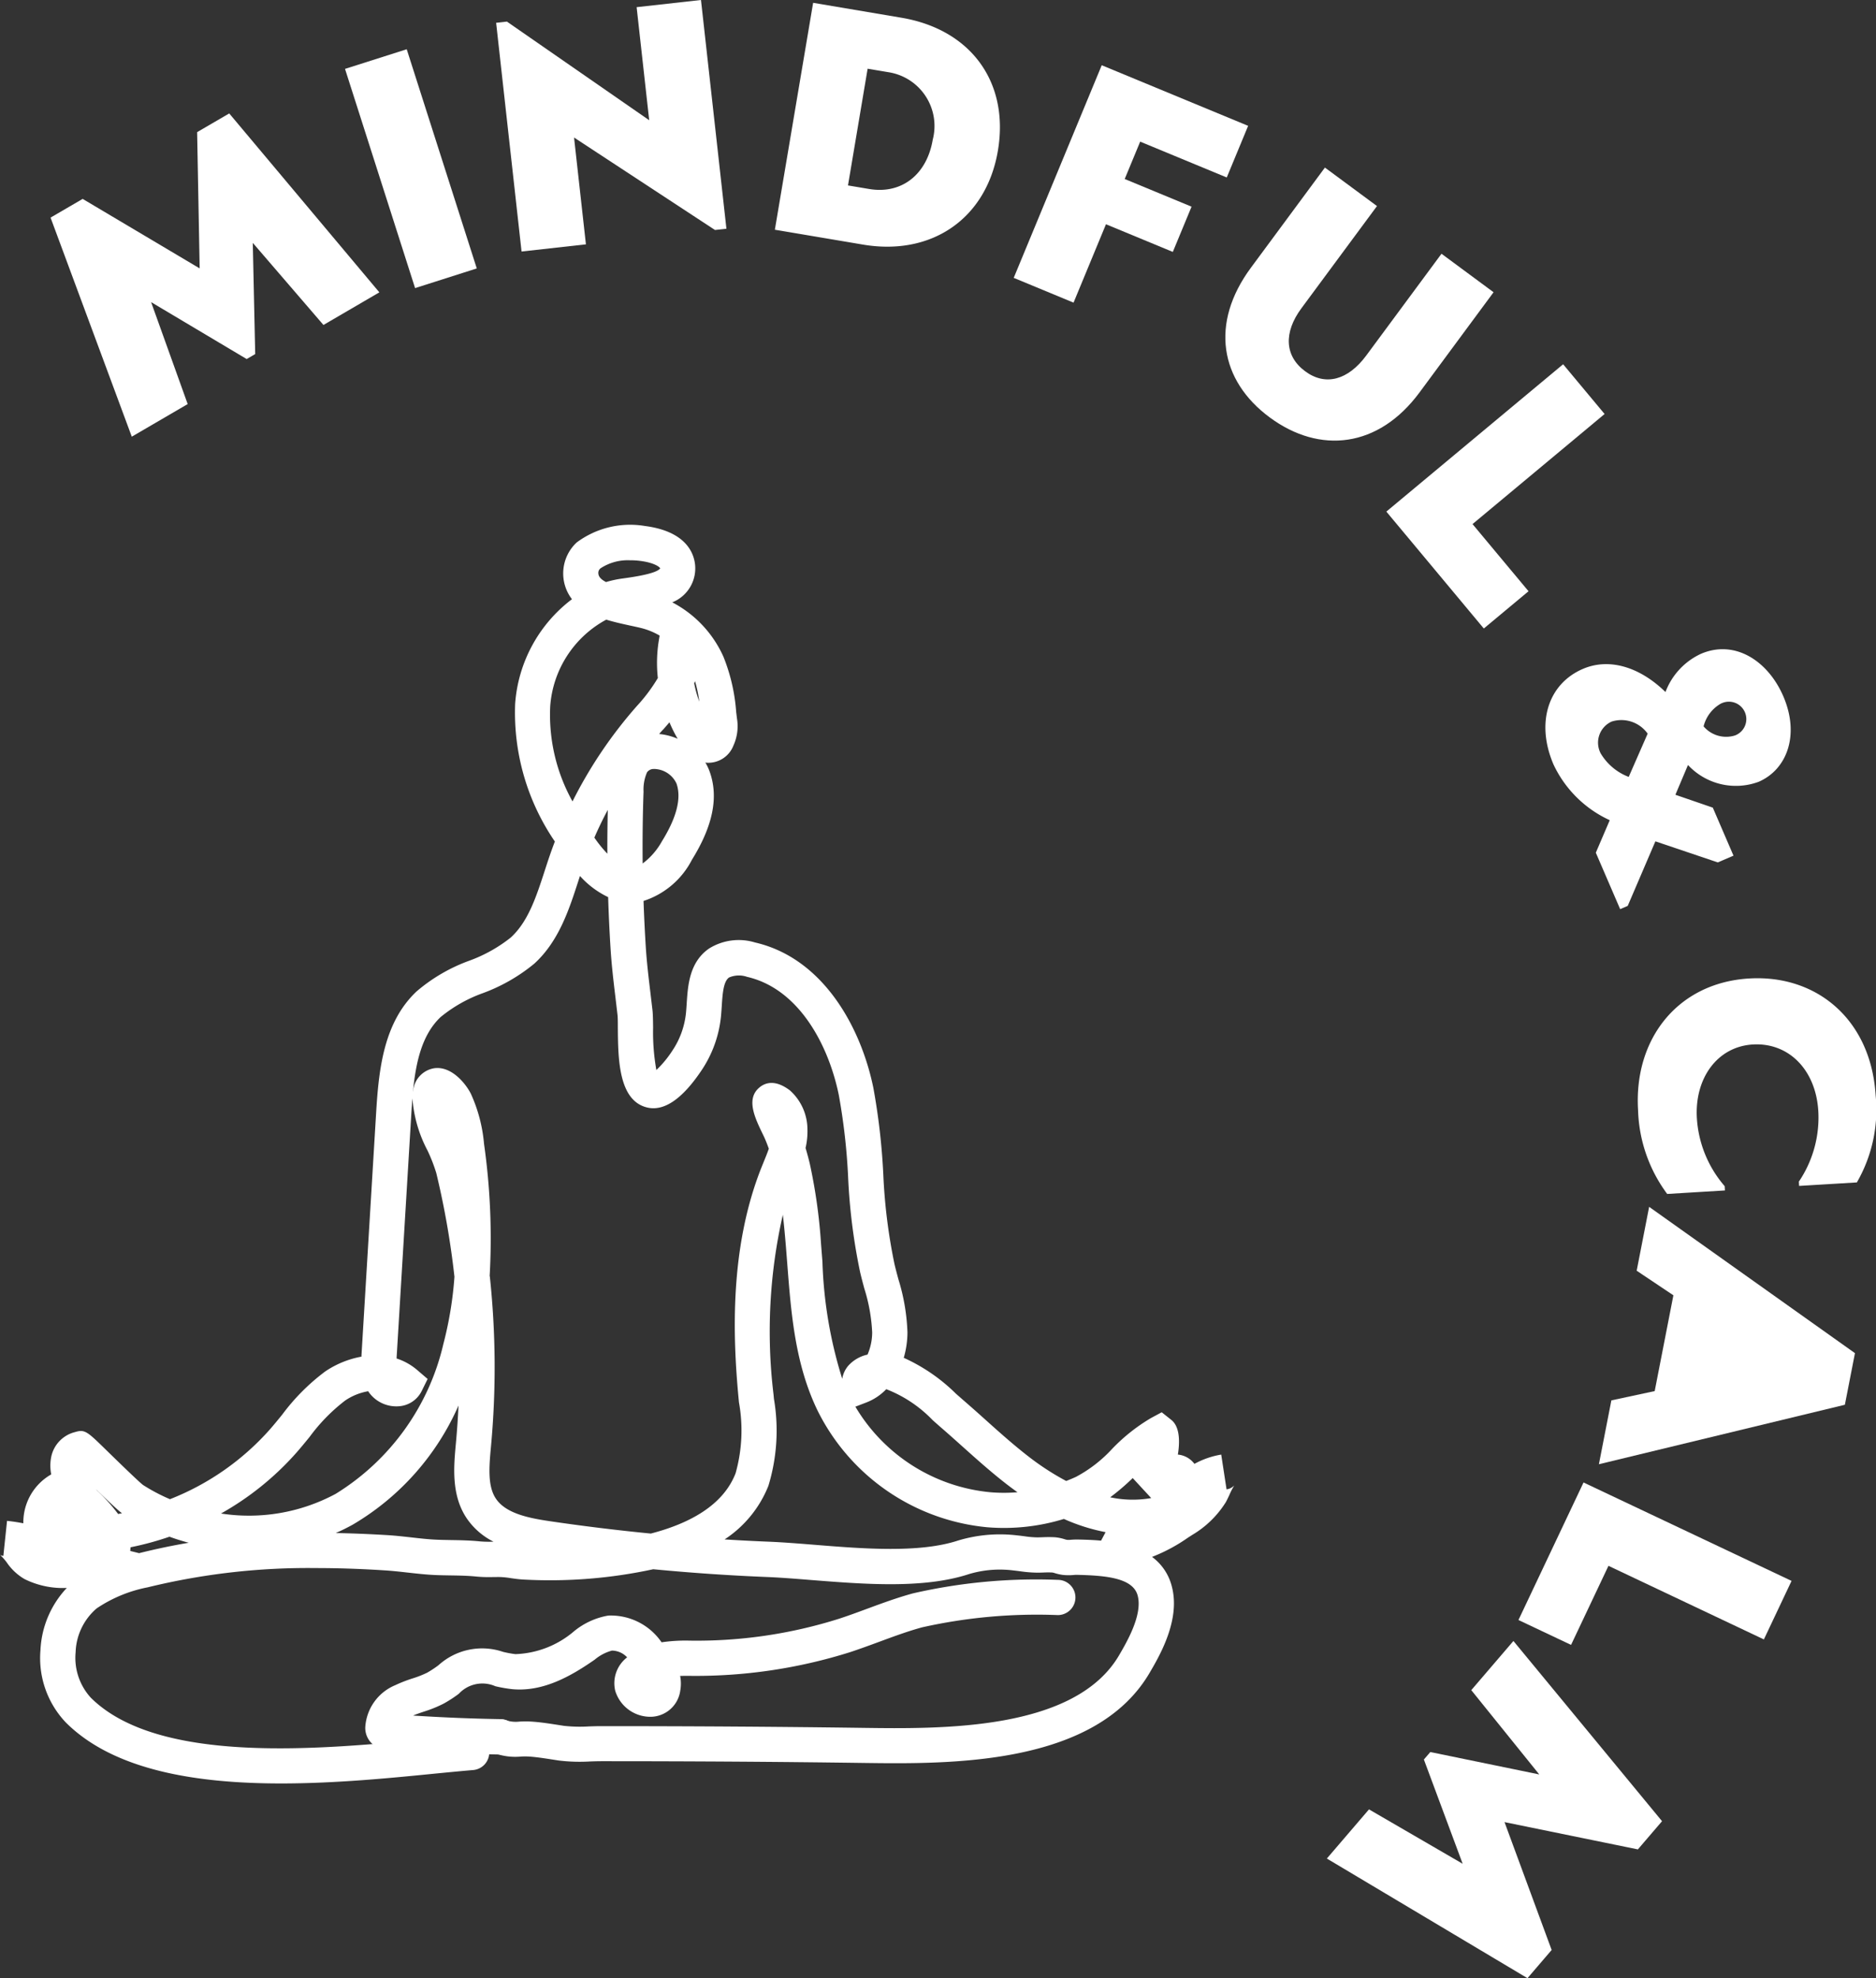
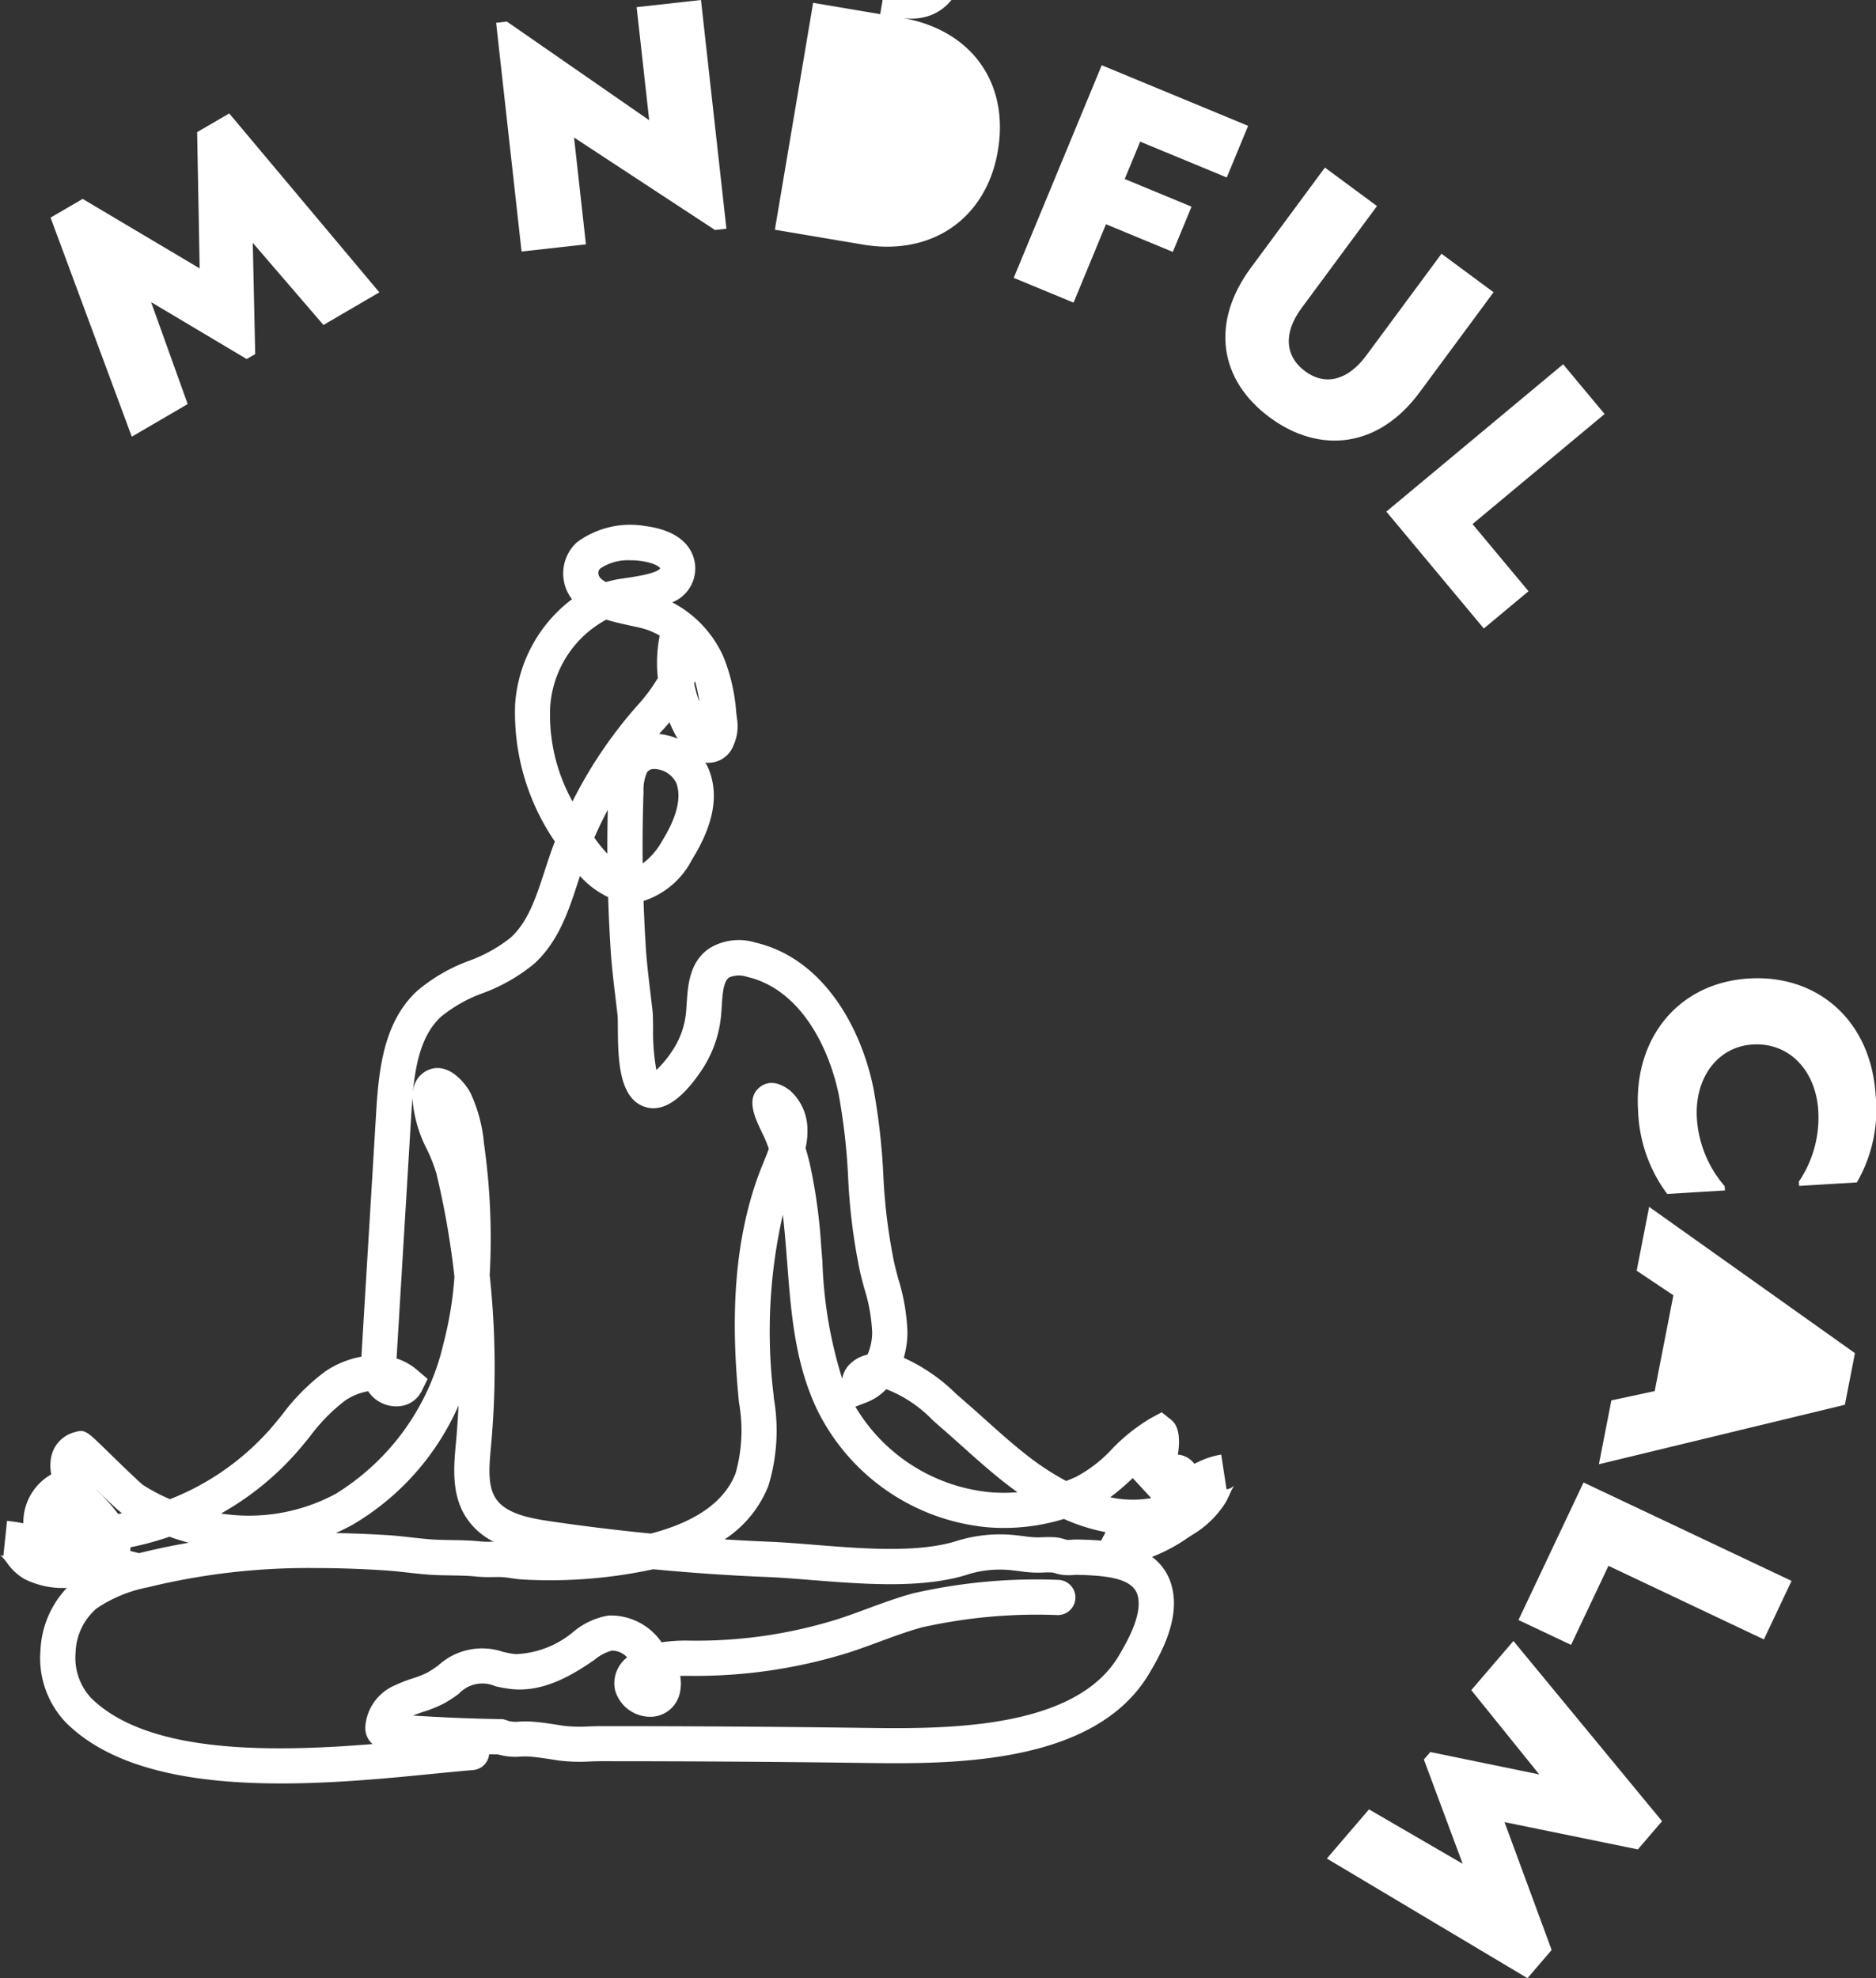
<svg xmlns="http://www.w3.org/2000/svg" width="124.165" height="130.927" viewBox="0 0 124.165 130.927">
  <rect x="0" y="0" width="124.165" height="130.927" fill="#333333" stroke="none" />
  <g id="MindFullCalm" transform="translate(-283.792 -408.478)">
    <g id="Gruppe_11581" data-name="Gruppe 11581">
      <path id="Pfad_13521" data-name="Pfad 13521" d="M308.9,427.828l-3.7,2.159-4.677-5.434.16,7.361-.565.328-6.325-3.767,2.421,6.748-3.7,2.158-5.376-14.5,2.125-1.238,7.744,4.6-.168-9.019,2.125-1.238Z" fill="#fff" />
    </g>
    <g id="Gruppe_11582" data-name="Gruppe 11582">
-       <path id="Pfad_13522" data-name="Pfad 13522" d="M311.265,427.547l-4.638-14.509,4.084-1.3,4.637,14.507Z" fill="#fff" />
-     </g>
+       </g>
    <g id="Gruppe_11583" data-name="Gruppe 11583">
      <path id="Pfad_13523" data-name="Pfad 13523" d="M325.928,408.952l4.259-.474,1.684,15.139-.757.084-9.328-6.121.786,7.071-4.26.474-1.683-15.138.713-.08,9.418,6.528Z" fill="#fff" />
    </g>
    <g id="Gruppe_11584" data-name="Gruppe 11584">
-       <path id="Pfad_13524" data-name="Pfad 13524" d="M343.446,409.65c4.635.781,7.153,4.3,6.393,8.8s-4.378,6.984-8.926,6.218l-5.836-.985,2.533-15.019Zm-2.133,11.336c2.167.365,3.826-.966,4.213-3.262a3.6,3.6,0,0,0-2.909-4.463l-1.4-.235-1.3,7.725Z" fill="#fff" />
+       <path id="Pfad_13524" data-name="Pfad 13524" d="M343.446,409.65c4.635.781,7.153,4.3,6.393,8.8s-4.378,6.984-8.926,6.218l-5.836-.985,2.533-15.019Zc2.167.365,3.826-.966,4.213-3.262a3.6,3.6,0,0,0-2.909-4.463l-1.4-.235-1.3,7.725Z" fill="#fff" />
    </g>
    <g id="Gruppe_11585" data-name="Gruppe 11585">
      <path id="Pfad_13525" data-name="Pfad 13525" d="M364.986,420.225l-5.73-2.372-1.024,2.473,4.424,1.831-1.24,2.995-4.424-1.831-2.146,5.188-3.96-1.64,5.825-14.073,9.69,4.011Z" fill="#fff" />
    </g>
    <g id="Gruppe_11586" data-name="Gruppe 11586">
      <path id="Pfad_13526" data-name="Pfad 13526" d="M366.583,426.2l4.9-6.631,3.446,2.548-5.006,6.771c-1.177,1.592-1.114,3.155.251,4.163,1.347,1,2.842.585,4.045-1.042l4.98-6.736,3.446,2.548-4.9,6.631c-2.716,3.675-6.6,4.1-9.911,1.657S363.867,429.876,366.583,426.2Z" fill="#fff" />
    </g>
    <g id="Gruppe_11587" data-name="Gruppe 11587">
      <path id="Pfad_13527" data-name="Pfad 13527" d="M381.253,443.166l3.706,4.445L382,450.077l-6.451-7.737,11.7-9.753,2.745,3.293Z" fill="#fff" />
    </g>
    <g id="Gruppe_11588" data-name="Gruppe 11588">
-       <path id="Pfad_13528" data-name="Pfad 13528" d="M393.355,464.165l-1.831,4.272-.5.216-1.611-3.737.922-2.151a7.611,7.611,0,0,1-3.719-3.68c-1.18-2.738-.38-5.333,1.938-6.332,1.7-.733,3.714-.18,5.469,1.528a4.548,4.548,0,0,1,2.346-2.527c2.238-.965,4.439.456,5.455,2.814,1.1,2.558.241,4.848-1.638,5.657a4.331,4.331,0,0,1-4.673-1.113l-.833,1.97,2.476.852,1.369,3.178-1.039.447ZM391.59,459.9l1.254-2.863a2.134,2.134,0,0,0-2.382-.8,1.531,1.531,0,0,0-.724,2.112A3.684,3.684,0,0,0,391.59,459.9Zm6.124-4.866a2.4,2.4,0,0,0-1.168,1.521,1.961,1.961,0,0,0,2.081.6,1.154,1.154,0,1,0-.913-2.117Z" fill="#fff" />
-     </g>
+       </g>
    <g id="Gruppe_11589" data-name="Gruppe 11589">
      <path id="Pfad_13529" data-name="Pfad 13529" d="M399.552,473.242c4.474-.271,8.077,2.716,8.383,7.754a9.614,9.614,0,0,1-1.245,5.744l-3.822.231-.017-.283a7.58,7.58,0,0,0,1.287-4.677c-.165-2.715-1.954-4.547-4.344-4.4-2.323.142-3.855,2.218-3.692,4.89a7.581,7.581,0,0,0,1.84,4.487l.017.283-3.822.232a9.768,9.768,0,0,1-1.928-5.552C391.922,477.214,394.86,473.526,399.552,473.242Z" fill="#fff" />
    </g>
    <g id="Gruppe_11590" data-name="Gruppe 11590">
      <path id="Pfad_13530" data-name="Pfad 13530" d="M390.442,501.166l2.868-.615,1.237-6.34-2.43-1.627.825-4.227,13.622,9.683-.667,3.416-16.28,3.936Z" fill="#fff" />
    </g>
    <g id="Gruppe_11591" data-name="Gruppe 11591">
-       <path id="Pfad_13531" data-name="Pfad 13531" d="M397.328,496.083l-.737,3.778,4.811-1.033Z" fill="#fff" />
-     </g>
+       </g>
    <g id="Gruppe_11592" data-name="Gruppe 11592">
      <path id="Pfad_13532" data-name="Pfad 13532" d="M390.25,512.117l-2.476,5.233-3.481-1.647L388.6,506.6l13.768,6.514-1.832,3.874Z" fill="#fff" />
    </g>
    <g id="Gruppe_11593" data-name="Gruppe 11593">
      <path id="Pfad_13533" data-name="Pfad 13533" d="M371.611,531.491l2.789-3.254,6.2,3.6-2.567-6.9.425-.495,7.212,1.483-4.5-5.58,2.789-3.254,9.837,11.928-1.6,1.867-8.826-1.806,3.119,8.464-1.6,1.866Z" fill="#fff" />
    </g>
    <g id="Gruppe_11594" data-name="Gruppe 11594">
      <path id="Pfad_13534" data-name="Pfad 13534" d="M316.935,524.606h-.02c-2.772-.047-5.035-.174-7.579-.35a1.49,1.49,0,0,1-.918-.368,1.43,1.43,0,0,1-.451-1.073,3.226,3.226,0,0,1,1.988-2.8,9.292,9.292,0,0,1,1.153-.449,6.75,6.75,0,0,0,.957-.377,7.006,7.006,0,0,0,.747-.492,4.3,4.3,0,0,1,4.275-.886,6.894,6.894,0,0,0,.822.151,6.3,6.3,0,0,0,3.886-1.523,4.879,4.879,0,0,1,2.253-1.029,4.066,4.066,0,0,1,3.531,1.769,10.851,10.851,0,0,1,1.85-.111,31.3,31.3,0,0,0,9.9-1.45c.628-.205,1.248-.435,1.868-.664.972-.359,1.978-.73,3.018-1.014a36.5,36.5,0,0,1,9.59-.894h0a1.165,1.165,0,0,1,0,2.331,34.8,34.8,0,0,0-8.983.811c-.943.257-1.857.595-2.825.953-.648.239-1.3.478-1.951.693a34.006,34.006,0,0,1-10.646,1.565c-.2,0-.4,0-.593.005a2.6,2.6,0,0,1,.009.968,2,2,0,0,1-1.915,1.736,2.428,2.428,0,0,1-2.39-1.723,2.157,2.157,0,0,1,.788-2.21,1.388,1.388,0,0,0-1.005-.448,2.993,2.993,0,0,0-1.141.6c-1.567,1.09-3.421,2.153-5.478,1.952a9.494,9.494,0,0,1-1.1-.194,2.128,2.128,0,0,0-2.415.5,8.661,8.661,0,0,1-1.012.656,8.5,8.5,0,0,1-1.3.526c-.253.085-.5.167-.715.261,1.9.119,3.681.2,5.814.236a1.166,1.166,0,0,1-.019,2.331Z" fill="#fff" />
    </g>
    <g id="Gruppe_11595" data-name="Gruppe 11595">
      <path id="Pfad_13535" data-name="Pfad 13535" d="M302.4,526.521c-5.537,0-11.043-.838-14.247-4.031a6.188,6.188,0,0,1-1.683-4.794,6.427,6.427,0,0,1,1.743-4.116,5.688,5.688,0,0,1-2.8-.588,3.638,3.638,0,0,1-1.175-1.1,3.915,3.915,0,0,0-.44-.5.512.512,0,0,0,.216.068l.244-2.319c.361.036.721.092,1.079.161a3.652,3.652,0,0,1,1.846-3.237,2.93,2.93,0,0,1,.018-1.245,2.133,2.133,0,0,1,1.551-1.554c.655-.195.791-.063,2.083,1.2.695.678,2.142,2.089,2.424,2.3a12.17,12.17,0,0,0,1.782.941,17.257,17.257,0,0,0,6.611-4.616c.278-.317.546-.647.814-.976a13.926,13.926,0,0,1,2.85-2.863,6.266,6.266,0,0,1,2.4-.98q0-.037,0-.072l.974-16.123c.177-2.922.528-5.944,2.662-7.969a11.277,11.277,0,0,1,3.489-2.039,9.78,9.78,0,0,0,2.748-1.531c1.158-1.052,1.688-2.683,2.25-4.409.105-.323.209-.645.318-.963s.233-.662.359-.99a15.1,15.1,0,0,1-2.628-9.127,9.53,9.53,0,0,1,3.76-6.911,2.8,2.8,0,0,1,.312-3.755,5.925,5.925,0,0,1,4.508-1.092c2.636.339,3.21,1.7,3.318,2.479a2.418,2.418,0,0,1-1.5,2.576,7.519,7.519,0,0,1,3.392,3.611,12.1,12.1,0,0,1,.839,3.648l.049.407a3.1,3.1,0,0,1-.229,1.808,1.782,1.782,0,0,1-1.773,1.142l-.087-.011a3.379,3.379,0,0,1,.288.608c.6,1.685.21,3.592-1.18,5.83a5.5,5.5,0,0,1-3.2,2.721q.054,1.536.15,3.066c.065,1.011.19,2.056.312,3.066l.131,1.11c.028.253.035.662.04,1.149a14.266,14.266,0,0,0,.216,2.8,7.043,7.043,0,0,0,1.055-1.276,5.463,5.463,0,0,0,.9-2.453c.023-.215.037-.439.052-.665.08-1.222.179-2.744,1.481-3.648a3.711,3.711,0,0,1,3.045-.4c4.539,1.048,7.022,5.663,7.831,9.632a43.653,43.653,0,0,1,.655,5.69,36.88,36.88,0,0,0,.744,5.976c.079.331.167.661.256.992a13.34,13.34,0,0,1,.6,3.525,6.134,6.134,0,0,1-.245,1.675,11.831,11.831,0,0,1,3.455,2.376l.481.422c.5.433,1,.876,1.492,1.32.9.808,1.836,1.644,2.795,2.388a17.42,17.42,0,0,0,2.528,1.646c.218-.084.435-.175.649-.273a8.985,8.985,0,0,0,2.382-1.842,11.981,11.981,0,0,1,2.581-2.05l.71-.383.669.532c.57.5.517,1.553.4,2.269a1.535,1.535,0,0,1,.855.358,1.667,1.667,0,0,1,.242.256,5.592,5.592,0,0,1,1.773-.614l.352,2.3a.864.864,0,0,0,.51-.257,4.982,4.982,0,0,0-.331.648c-.1.212-.183.386-.239.478a6.531,6.531,0,0,1-2.2,2.141l-.3.193a11.165,11.165,0,0,1-2.371,1.269,3.468,3.468,0,0,1,1.3,1.92c.608,2.212-.785,4.6-1.455,5.743-3.612,6.186-13.282,6.052-19.066,5.973-5.519-.076-11.153-.113-17.225-.113-.242,0-.49.008-.74.016a11.465,11.465,0,0,1-2.071-.061l-.415-.064c-.528-.082-1.074-.167-1.569-.2a5,5,0,0,0-.52,0,4.013,4.013,0,0,1-1.786-.232,1.163,1.163,0,0,1-.333-.21q.006.039.009.078a1.165,1.165,0,0,1-1.065,1.258c-.776.065-1.636.149-2.559.239C309.553,526.172,305.969,526.521,302.4,526.521Zm2.317-14.256a44.656,44.656,0,0,0-11.152,1.275,9.168,9.168,0,0,0-3.374,1.393,3.988,3.988,0,0,0-1.394,2.907,3.915,3.915,0,0,0,1,3c4.493,4.478,15.34,3.421,22.517,2.722.935-.091,1.806-.176,2.592-.241a1.188,1.188,0,0,1,.877.3,1.165,1.165,0,0,1,1.6-1.251,2.126,2.126,0,0,0,.806.055c.247-.01.5-.016.748,0,.605.037,1.205.131,1.786.221l.4.062a9.55,9.55,0,0,0,1.652.038c.275-.009.548-.018.814-.018,6.082,0,11.727.038,17.257.113,5.272.073,14.1.2,17.022-4.818.508-.871,1.568-2.684,1.219-3.949-.321-1.173-2.153-1.315-4-1.36-.078,0-.16,0-.242.01a3.673,3.673,0,0,1-.73-.008,3.432,3.432,0,0,1-.508-.115,1.071,1.071,0,0,0-.167-.042,5.525,5.525,0,0,0-.56,0c-.146.006-.3.01-.434.01a8.52,8.52,0,0,1-1.149-.094c-.138-.018-.278-.036-.422-.051a7.135,7.135,0,0,0-2.933.234c-3.009.992-6.952.675-10.43.4-1.039-.083-2.029-.163-2.922-.2-2.516-.1-5.044-.275-7.565-.515a32.312,32.312,0,0,1-8.552.684c-.291-.013-.576-.052-.861-.093a5.651,5.651,0,0,0-.674-.074c-.177-.006-.35,0-.522,0a8.987,8.987,0,0,1-1.073-.031c-.569-.059-1.13-.068-1.724-.078-.332-.005-.667-.01-1.008-.024-.632-.027-1.255-.1-1.857-.166-.491-.055-.982-.111-1.473-.141C307.669,512.314,306.154,512.265,304.714,512.265Zm-12.3-1.131.583.145c1.079-.271,2.169-.5,3.283-.689-.433-.116-.858-.247-1.274-.4a20.034,20.034,0,0,1-2.578.7C292.425,510.972,292.42,511.052,292.412,511.134Zm39.337-.765q1.469.092,2.932.151c.922.038,1.942.119,3.013.205,3.257.263,6.951.558,9.514-.285a9.586,9.586,0,0,1,3.9-.338c.162.016.322.037.48.057a6.313,6.313,0,0,0,.882.075l.319-.009a8.022,8.022,0,0,1,.806,0,3,3,0,0,1,.647.128,1.066,1.066,0,0,0,.166.043,1.384,1.384,0,0,0,.287-.007c.149-.01.3-.016.442-.013.439.01.965.023,1.525.074l.3-.562a12.542,12.542,0,0,1-2.761-.874,13.512,13.512,0,0,1-5.072.55,14.009,14.009,0,0,1-11.24-7.742c-1.482-3.072-1.742-6.422-1.993-9.661l-.09-1.145c-.06-.719-.123-1.431-.206-2.135a34.736,34.736,0,0,0-.617,11.886l.028.3a12.517,12.517,0,0,1-.366,5.752A7.592,7.592,0,0,1,331.749,510.369Zm-25.736-.422c1.092.02,2.223.066,3.4.137.531.032,1.063.092,1.6.152.565.064,1.128.129,1.691.152.321.014.637.018.95.024.618.01,1.256.02,1.926.09a6.938,6.938,0,0,0,.8.018h.075a4.669,4.669,0,0,1-1.786-1.56c-1.025-1.534-.85-3.418-.71-4.932q.117-1.262.175-2.521a17.133,17.133,0,0,1-7,7.884C306.772,509.593,306.4,509.779,306.013,509.947Zm10.192-17a56.893,56.893,0,0,1,.081,11.238c-.123,1.327-.245,2.636.321,3.483.661.99,2.188,1.29,3.567,1.494,2.214.326,4.448.6,6.688.819,2.513-.652,4.783-1.845,5.612-3.995a10.471,10.471,0,0,0,.221-4.692l-.029-.306c-.371-3.977-.615-9.884,1.523-15.25l.148-.365c.12-.295.238-.583.335-.864-.093-.261-.191-.512-.3-.754l-.08-.168c-.542-1.117-1.156-2.383-.232-3.14.381-.314,1.04-.534,2.012.205a3.478,3.478,0,0,1,1.156,2.55,4.917,4.917,0,0,1-.124,1.26c.1.331.192.676.279,1.035a35.6,35.6,0,0,1,.746,5.331l.092,1.158a28.8,28.8,0,0,0,1.31,7.752,1.766,1.766,0,0,1,.4-.865,2.4,2.4,0,0,1,1.275-.737,3.741,3.741,0,0,0,.307-1.469,11.4,11.4,0,0,0-.523-2.914c-.094-.351-.187-.7-.271-1.053a39.1,39.1,0,0,1-.8-6.352,41.235,41.235,0,0,0-.614-5.388c-.664-3.259-2.609-7.028-6.071-7.826a1.656,1.656,0,0,0-1.193.042c-.377.262-.431,1.087-.483,1.885-.017.258-.034.513-.06.758a7.788,7.788,0,0,1-1.281,3.506c-1.265,1.888-2.47,2.714-3.58,2.46-1.915-.44-1.94-3.228-1.958-5.263,0-.384,0-.708-.026-.908l-.129-1.095c-.125-1.041-.254-2.118-.323-3.2q-.109-1.725-.163-3.462a5.907,5.907,0,0,1-1.865-1.4c-.043.13-.085.261-.128.392-.6,1.85-1.283,3.947-2.9,5.415a11.678,11.678,0,0,1-3.393,1.946,9.413,9.413,0,0,0-2.806,1.588c-1.226,1.164-1.636,2.961-1.829,4.955.005-.033.011-.067.018-.1a1.668,1.668,0,0,1,1.382-1.469c1.156-.168,2.1,1.028,2.431,1.679a10.06,10.06,0,0,1,.874,3.317A44.443,44.443,0,0,1,316.2,492.943Zm-17.781,15.709a12.122,12.122,0,0,0,7.574-1.3,15.852,15.852,0,0,0,7.135-9.927,24.4,24.4,0,0,0,.732-4.443q-.054-.489-.117-.976a55.132,55.132,0,0,0-1.085-5.891,10.848,10.848,0,0,0-.585-1.5,8.78,8.78,0,0,1-.995-3.442c-.029.342-.052.69-.073,1.039l-.973,16.122c0,.018,0,.037,0,.056a3.962,3.962,0,0,1,1.365.765l.688.59-.4.812a1.819,1.819,0,0,1-1.5.994,2.235,2.235,0,0,1-1.963-.889c-.026-.034-.05-.07-.072-.105a3.876,3.876,0,0,0-1.521.614,11.911,11.911,0,0,0-2.357,2.411c-.286.35-.572.7-.868,1.038A19.177,19.177,0,0,1,298.424,508.652Zm-8.278-1.6c.029.034.057.065.085.093a12,12,0,0,1,1.374,1.536l.256-.047C291.6,508.438,291.145,508.015,290.146,507.05Zm67.131.527a7.1,7.1,0,0,0,2.556.074l.148-.024-1.225-1.325A14.78,14.78,0,0,1,357.277,507.577Zm-16.876-6a11.664,11.664,0,0,0,8.929,5.663,10.761,10.761,0,0,0,1.8,0q-.367-.261-.736-.547c-1.024-.794-1.988-1.659-2.921-2.494-.484-.433-.967-.867-1.459-1.29l-.5-.442a8.525,8.525,0,0,0-3.069-2.048,3.631,3.631,0,0,1-1.324.882Zm-13.3-42.206a.545.545,0,0,0-.488.216,2.831,2.831,0,0,0-.232,1.278c-.056,1.578-.075,3.168-.059,4.76a4.651,4.651,0,0,0,1.276-1.471c.979-1.576,1.3-2.862.963-3.823a1.664,1.664,0,0,0-1.3-.949A1.385,1.385,0,0,0,327.1,459.373Zm-3.973,4.544.017.025a8.166,8.166,0,0,0,.841,1.036q-.006-1.455.028-2.9Q323.538,462.979,323.131,463.917Zm.781-14.428a7.092,7.092,0,0,0-3.706,5.738,11.78,11.78,0,0,0,1.476,6.291,29.559,29.559,0,0,1,4.268-6.322,11.1,11.1,0,0,0,1.38-1.845,9.222,9.222,0,0,1,.065-2.488l.053-.321a4.671,4.671,0,0,0-1.258-.508c-.23-.055-.472-.107-.721-.16C324.994,449.772,324.451,449.656,323.912,449.489Zm3.508,7.567.142.016a4.031,4.031,0,0,1,1.08.3,8.922,8.922,0,0,1-.543-1.091c-.147.173-.285.329-.4.463C327.6,456.845,327.511,456.95,327.42,457.056Zm2.317-3.348q.068.355.17.708c.042.144.1.315.169.5a9.277,9.277,0,0,0-.284-1.355C329.775,453.609,329.756,453.658,329.737,453.708Zm-4.2-8.147a3.275,3.275,0,0,0-2,.529.377.377,0,0,0-.144.339c.011.228.2.413.509.57a6.925,6.925,0,0,1,1.041-.228c.669-.092,2.3-.315,2.542-.679-.024-.078-.36-.369-1.319-.493A5.006,5.006,0,0,0,325.54,445.561Z" fill="#fff" />
    </g>
  </g>
</svg>